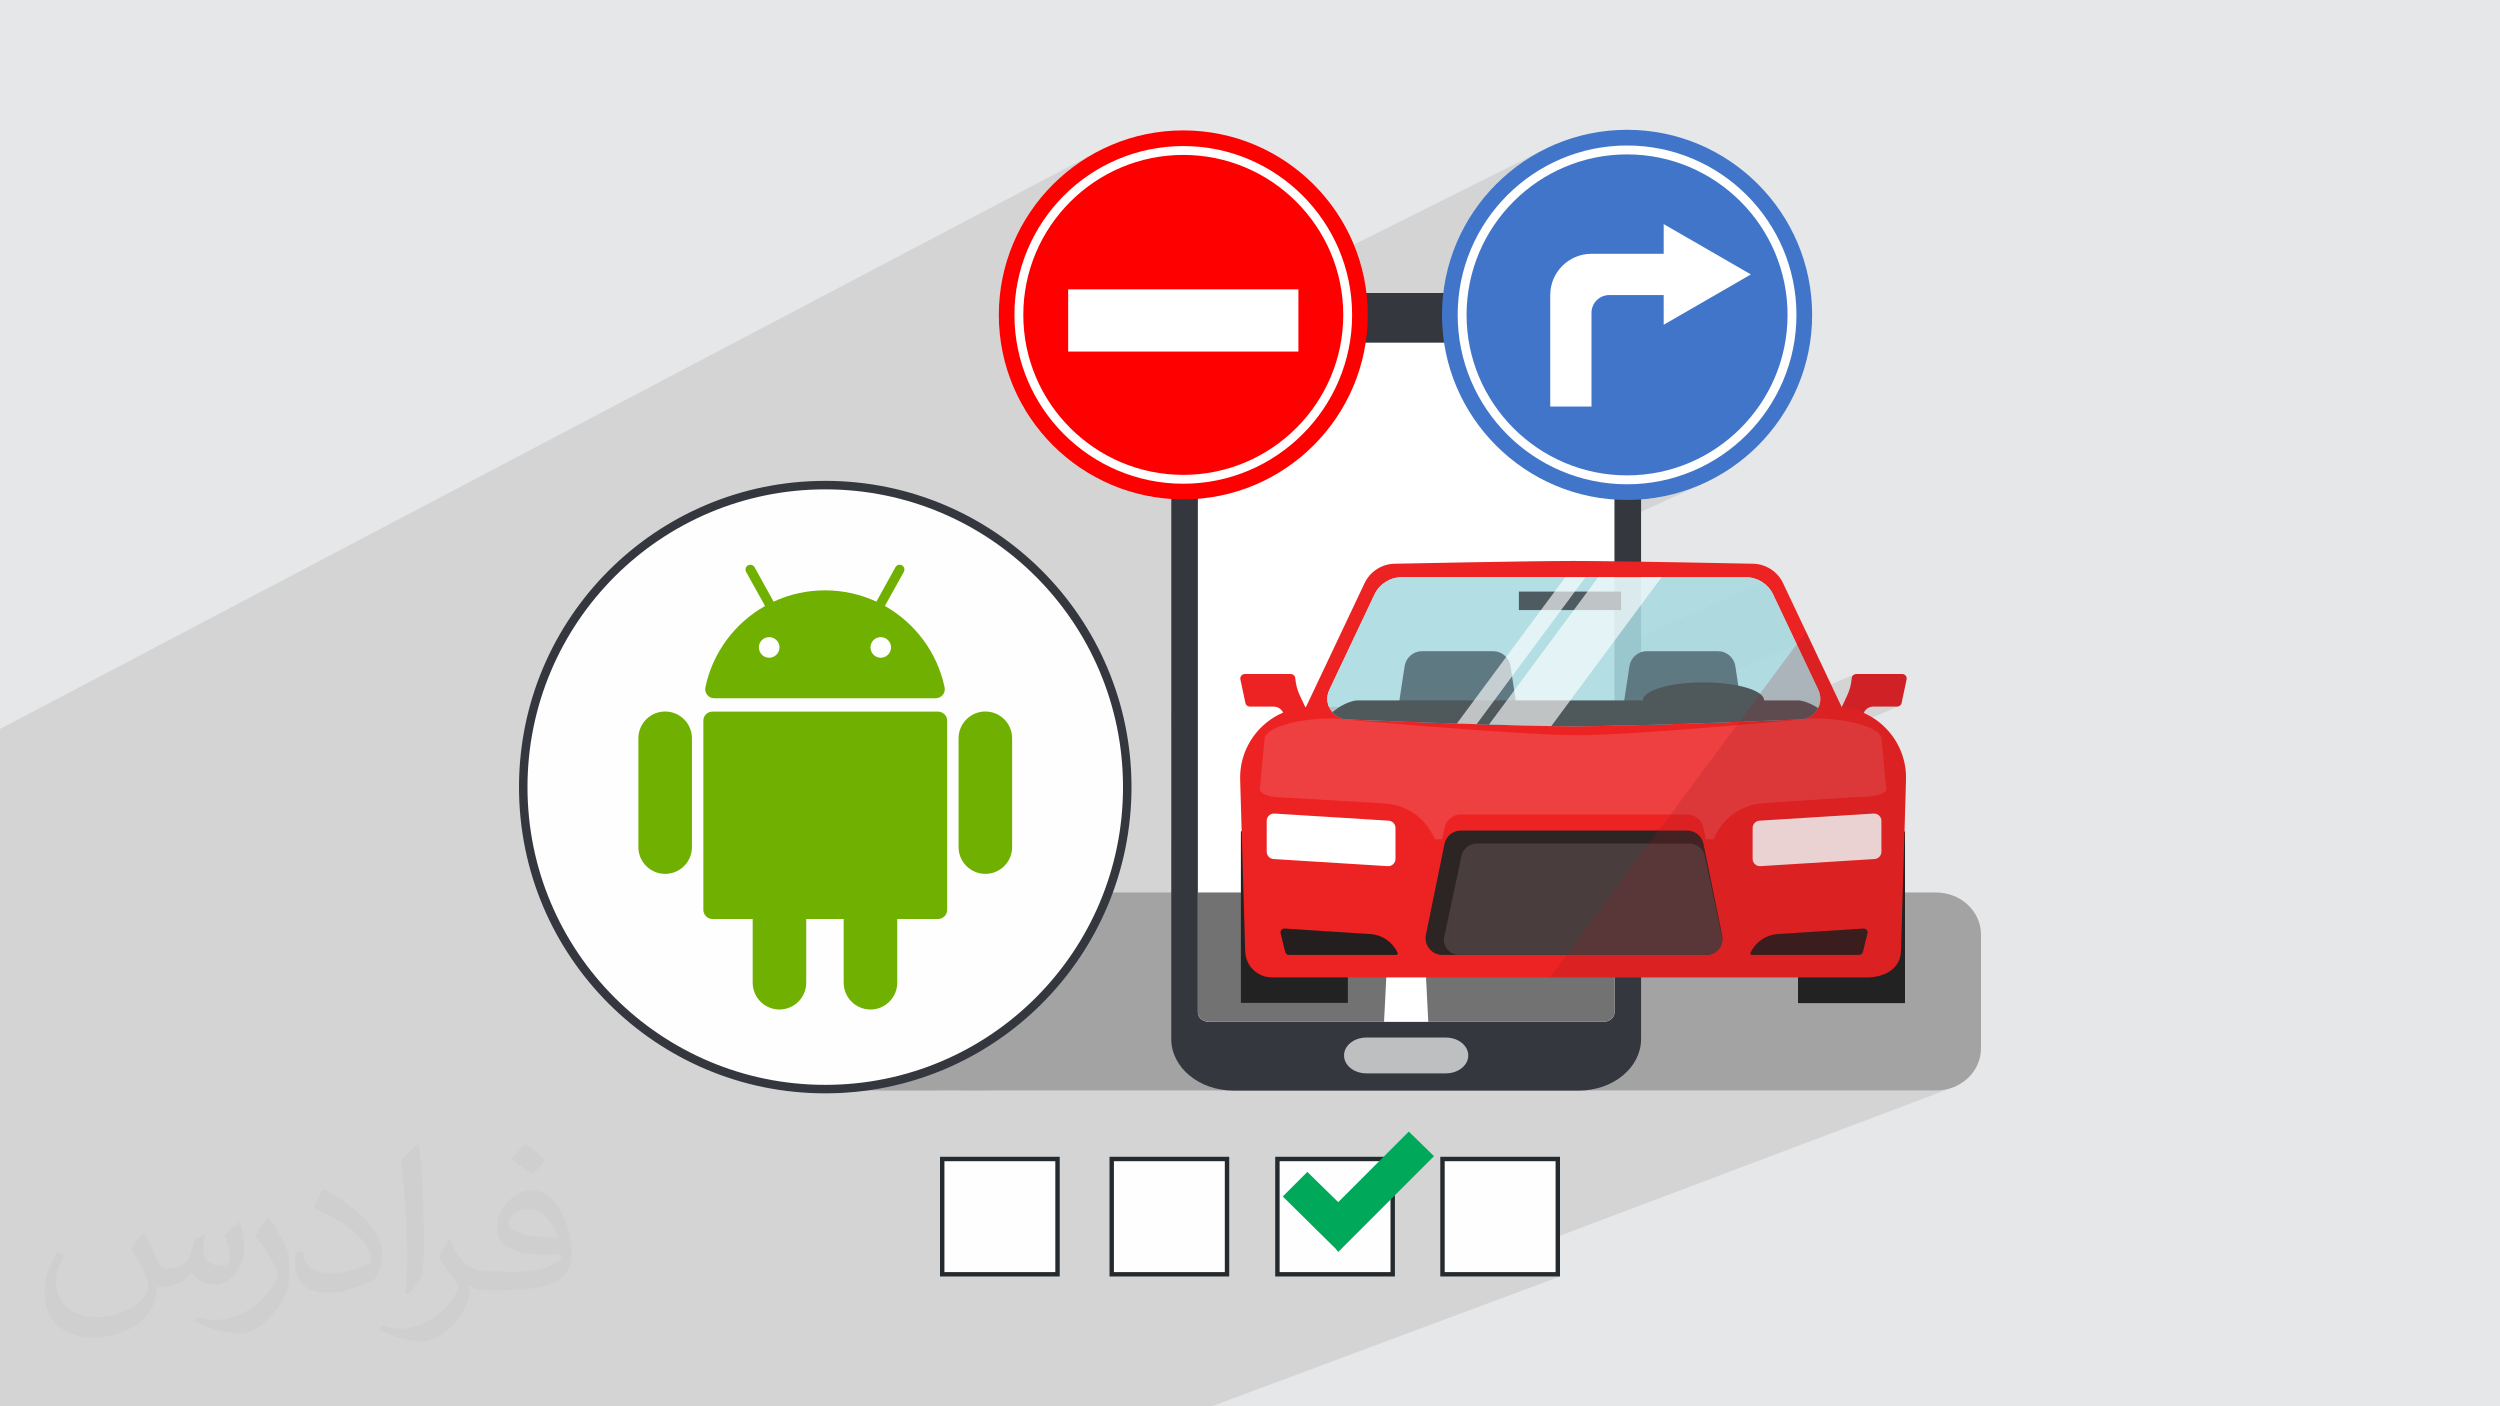
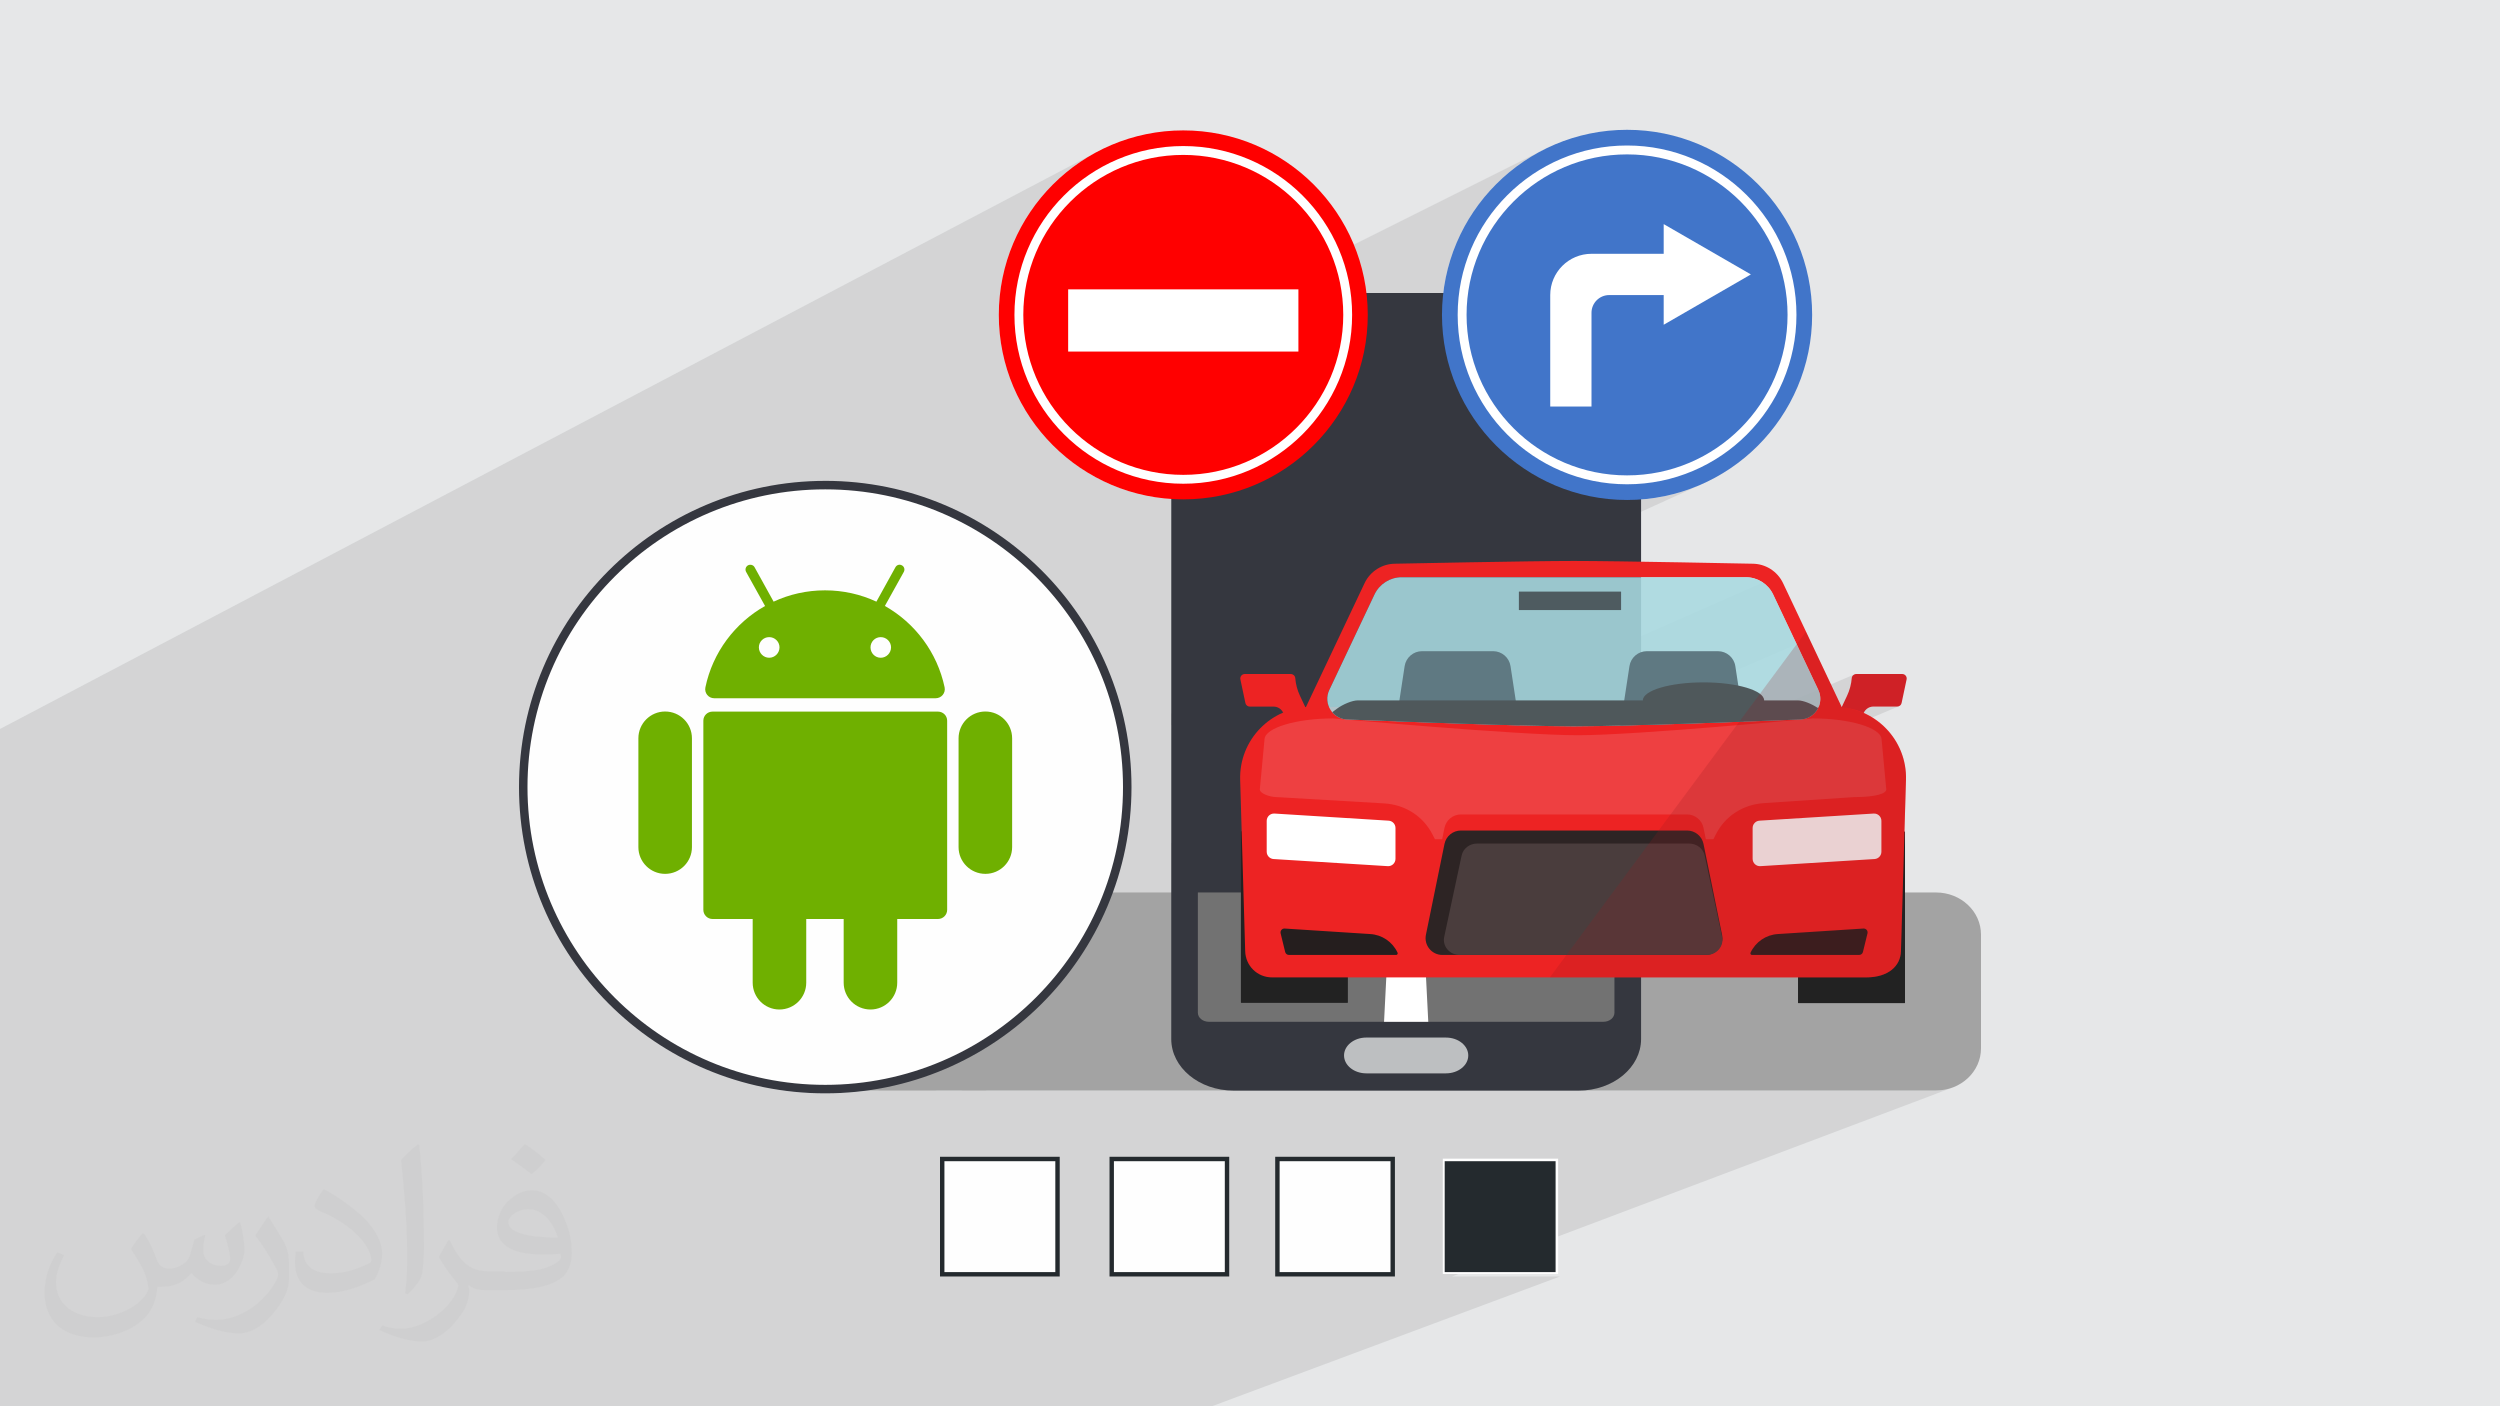
<svg xmlns="http://www.w3.org/2000/svg" xml:space="preserve" width="3.703in" height="2.083in" version="1.1" style="shape-rendering:geometricPrecision; text-rendering:geometricPrecision; image-rendering:optimizeQuality; fill-rule:evenodd; clip-rule:evenodd" viewBox="0 0 3703.33 2083.19">
  <defs>
    <style type="text/css">
   
    .fil24 {fill:#00A859}
    .fil21 {fill:#6FB000}
    .fil3 {fill:#A3A3A3}
    .fil22 {fill:#BDBFC1}
    .fil0 {fill:#E6E7E8}
    .fil20 {fill:#FEFEFE}
    .fil7 {fill:#222222;fill-rule:nonzero}
    .fil23 {fill:#242A2E;fill-rule:nonzero}
    .fil18 {fill:#251E1E;fill-rule:nonzero}
    .fil11 {fill:#2D2424;fill-rule:nonzero}
    .fil4 {fill:#35373F;fill-rule:nonzero}
    .fil26 {fill:#4175C9;fill-rule:nonzero}
    .fil12 {fill:#4A3D3D;fill-rule:nonzero}
    .fil14 {fill:#4E5B60;fill-rule:nonzero}
    .fil16 {fill:#4F585B;fill-rule:nonzero}
    .fil15 {fill:#5F7982;fill-rule:nonzero}
    .fil6 {fill:#727272;fill-rule:nonzero}
    .fil9 {fill:#CF2126;fill-rule:nonzero}
    .fil8 {fill:#ED2323;fill-rule:nonzero}
    .fil10 {fill:#EE4041;fill-rule:nonzero}
    .fil25 {fill:red;fill-rule:nonzero}
    .fil5 {fill:white;fill-rule:nonzero}
    .fil2 {fill:#373435;fill-opacity:0.031}
    .fil1 {fill:#373435;fill-opacity:0.102}
    .fil19 {fill:#991B1E;fill-rule:nonzero;fill-opacity:0.2}
    .fil17 {fill:white;fill-rule:nonzero;fill-opacity:0.639}
    .fil13 {fill:#A8D9E0;fill-rule:nonzero;fill-opacity:0.878}
   
  </style>
  </defs>
  <g id="Layer_x0020_1">
    <polygon class="fil0" points="-0,0 3703.33,0 3703.33,2083.19 -0,2083.19 " />
    <polygon class="fil1" points="-0,1862.6 -0,1847.67 -0,1573.4 -0,1538.15 -0,1480.28 -0,1364.93 -0,1327.65 -0,1327.63 -0,1301.26 -0,1277.96 -0,1225.1 -0,1079.84 1622.68,226.21 1611.24,232.8 1600.15,239.91 1589.43,247.54 1579.1,255.66 1569.18,264.25 1559.69,273.31 1550.63,282.8 1542.04,292.72 1533.91,303.05 1526.29,313.77 1519.17,324.86 1512.58,336.3 1506.54,348.08 1501.06,360.19 1496.16,372.59 1491.86,385.28 1488.17,398.24 1485.11,411.45 1482.7,424.9 1480.96,438.56 1479.91,452.42 1479.55,466.46 1479.88,479.95 1480.85,493.27 1482.46,506.41 1484.69,519.35 1487.51,532.07 1490.92,544.57 1494.91,556.82 1499.44,568.82 1504.52,580.54 1510.12,591.97 1516.22,603.09 1518.01,606.02 2288.2,220.97 2277.31,226.71 2266.72,232.93 2256.43,239.59 2246.47,246.7 2236.84,254.23 2227.57,262.17 2218.65,270.51 2210.11,279.24 2201.97,288.33 2194.23,297.79 2186.91,307.58 2180.02,317.71 2173.58,328.15 2167.59,338.89 2162.09,349.92 2157.07,361.22 2152.55,372.79 2148.55,384.59 2145.08,396.63 2142.15,408.89 2139.78,421.36 2137.98,434.01 1603.85,695.4 1612.65,700.96 1623.68,707.23 1635.01,713 1646.64,718.24 1658.55,722.96 1670.72,727.12 1683.14,730.72 1695.8,733.73 1708.67,736.15 1721.74,737.96 1735,739.15 1735,1057.02 2430.98,739.85 2444.16,738.54 2457.15,736.61 2469.93,734.08 2482.5,730.96 2494.83,727.28 2506.91,723.03 2518.74,718.24 1735,1074.32 1735,1248.98 2611.46,862.87 2613.81,864.6 2616.06,866.47 2618.18,868.5 2620.17,870.66 2622.02,872.96 2623.72,875.4 2625.26,877.96 2626.65,880.65 2661.47,954.26 2661.46,954.27 1139.47,1612.04 1142.15,1612.55 1153.37,1614.41 1164.68,1615.99 1176.07,1617.3 1187.56,1618.31 1199.11,1619.05 1210.75,1619.49 1222.46,1619.64 1226.42,1619.62 1230.36,1619.57 1234.3,1619.48 1238.23,1619.37 1242.15,1619.22 1246.07,1619.03 1249.97,1618.81 1253.87,1618.57 1257.76,1618.28 1261.63,1617.97 1265.5,1617.62 1269.36,1617.24 1273.21,1616.83 1277.05,1616.38 1280.88,1615.91 1284.7,1615.4 1300.72,1615.4 2747.17,998.93 2746.08,999.48 2745.12,1000.22 2744.31,1001.12 2743.67,1002.15 2743.22,1003.31 2743,1004.56 2742.66,1007.93 2742.16,1011.29 2741.52,1014.61 2740.72,1017.9 2739.78,1021.15 2738.69,1024.36 2737.45,1027.52 2736.08,1030.62 2734.62,1033.72 2817.82,998.44 2817.82,998.45 2817.85,998.46 2734.6,1033.77 2728.26,1047.22 1385.84,1615.4 1424.12,1615.4 2768.65,1048.1 2770.7,1047.33 2772.86,1046.86 2775.1,1046.7 2810.4,1046.7 2811.55,1046.6 2812.64,1046.31 1459.96,1615.4 1821.54,1615.4 1822.26,1615.43 1822.98,1615.46 1823.7,1615.49 1824.42,1615.51 1825.15,1615.53 1825.87,1615.54 1826.59,1615.55 1827.32,1615.55 2338.67,1615.55 2339.39,1615.55 2340.12,1615.54 2340.84,1615.53 2341.57,1615.51 2342.29,1615.49 2343.01,1615.46 2343.73,1615.43 2344.44,1615.4 2867.9,1615.4 2874.71,1615.07 2881.32,1614.13 2887.7,1612.59 2893.82,1610.5 2150.78,1890.9 2310.88,1890.9 1795.1,2083.19 1641.24,2083.19 1624.67,2083.19 1560.09,2083.19 1389.67,2083.19 1324.2,2083.19 1192.81,2083.19 1192.8,2083.19 1189.33,2083.19 1153.8,2083.19 1153.05,2083.19 1148.14,2083.19 1111.44,2083.19 1082.91,2083.19 1058.58,2083.19 965.97,2083.19 965.95,2083.19 962.5,2083.19 912.49,2083.19 738.3,2083.19 738.28,2083.19 738.27,2083.19 734.81,2083.19 682.74,2083.19 677.14,2083.19 505.37,2083.19 505.34,2083.19 501.88,2083.19 348.04,2083.19 346.96,2083.19 318,2083.19 315.43,2083.19 280.59,2083.19 259.74,2083.19 259.69,2083.19 259.67,2083.19 254.88,2083.19 210.48,2083.19 203.13,2083.19 188.54,2083.19 140.9,2083.19 49.28,2083.19 49.26,2083.19 -0,2083.19 -0,2076.35 -0,2033.02 -0,2013.3 -0,1893.85 " />
    <path class="fil2" d="M214.02 1828.17c7,11 12,21 16,32 3,7 5,19 21,19 5,0 11,-1 17,-5 7,-3 12,-9 14,-17l6 -21 15 -7 1 1c-2,8 -3,16 -3,21 0,18 15,24 27,24 7,0 13,-4 13,-10 0,-8 -4,-23 -8,-35 7,-7 14,-14 22,-20l1 1c4,15 6,30 6,40 0,10 -4,20 -8,27 -7,14 -20,25 -36,25 -12,0 -25,-6 -34,-17l-1 0c-9,11 -22,20 -43,20l-7 0c-1,14 -4,24 -9,33 -13,25 -50,42 -85.01,42 -49,0 -73.01,-28 -73.01,-66 0,-23 8,-45 19,-60l10 4c-7,14 -12,27 -12,40 0,35 29,52 62,52 31,0 68.01,-19 75.01,-42 -3,-25 -12,-36 -26,-59 4,-7 10,-15 17,-23l1 0 0 0 0 0 0 0 2 1 0 0 0 0 0 0 0 0 0 0 0 0 0 0 0 0 0 0 0 0 0.02 -0.01 -0.01 0.01 0 0 0 0zm564.05 -133.01c10,6 20,14 30,23 -6,8 -12,15 -21,21 -10,-8 -20,-15 -30,-22 7,-8 14,-15 20,-22l0 0 0 0 0 0 1 0 0 0 0 0 0 0zm5 96.01c-17,0 -30,11 -30,19 0,17 33,23 73.01,23 -5,-20 -22,-42 -43,-42l0 0 -0.01 0zm-37 93.01c22,0 41,-1 55,-4 16,-4 30,-12 30,-18 0,-2 0,-3 -1,-5 -9,1 -19,1 -29,1 -29,0 -52,-7 -61,-23 -2,-5 -4,-10 -4,-16 0,-16 7,-32 19,-42 10,-9 21,-14 33,-14 20,0 37,16 48,42 6,14 11,30 11,51 0,14 -4,25 -12,34 -16,15 -45,21 -90.01,21l-20 0 0 0 -5 0c-11,0 -19,-2 -25,-7l-1 0c0,3 1,5 1,7 0,10 -3,23 -10,33 -20,30 -42,43 -60,43 -19,0 -42,-7 -63,-17l4 -7c7,3 16,5 29,5 34,0 78.01,-33 84.01,-64 -1,-3 -4,-6 -7,-10 -10,-12 -16,-22 -22,-32 5,-10 10,-18 14,-25l2 0c14,29 28,46 57,46l5 0 0 0 21 0 0 0 0 0 0 0 -3 1 0 0 0 0 0 0zm-146.01 31c2,-14 3,-29 3,-43l0 -21c0,-39 -5,-96.01 -9,-133.01 7,-8 17,-17 25,-23l2 1c5,47 7,101.01 7,151.01 0,13 -1,26 -2,35 -1,12 -8,21 -22,35l-3 -1 0 0 0 0 0 0 -1 -1 0 0 0 0 0 0zm-151.02 -62.01c1,18 10,33 41,33 20,0 36,-5 55,-14 3,-1 5,-3 5,-5 0,-12 -9,-27 -24,-41 -14,-13 -34,-25 -52,-32 -6,-3 -8,-5 -8,-8 0,-5 7,-16 13,-24l2 0c20,11 43,27 60,44 15,16 25,33 25,51 0,13 -4,26 -11,38 -22,11 -46,20 -70.01,20 -29,0 -48,-14 -48,-45 0,-3 0,-9 1,-16l10 0 0 0 0 0 0 0 1 -1 0 0 0 0 0 0 0 0 0.01 0zm-52 -52l18 29c7,11 13,22 13,41l0 24c0,19 -12,39 -32,60 -15,14 -29,20 -42,20 -19,0 -40,-6 -65,-17l3 -7c8,2 17,4 28,4 36,0 72.01,-26 89.01,-58 2,-4 3,-7 3,-9 0,-4 -2,-8 -4,-11 -9,-17 -19,-33 -30,-47 6,-9 12,-18 18,-27l1 0 0 -2 0 0 0 0 0 0 0 0 -0.01 0z" />
    <g id="_2426842946544">
      <path class="fil3" d="M1203.4 1322.06l1664.5 0c36.78,-0 66.61,27.93 66.61,62.38l0.01 168.58c-0.01,34.44 -29.84,62.38 -66.62,62.38l-1664.5 0c-36.78,0 -66.61,-27.94 -66.61,-62.39l-0.01 -168.57c0.01,-34.45 29.84,-62.39 66.62,-62.39z" />
      <path class="fil4" d="M2338.67 434.01l-511.34 0c-51,0 -92.32,34.19 -92.32,76.39l0 1028.76c0,42.19 41.33,76.39 92.32,76.39l511.34 0c50.98,0 92.31,-34.2 92.31,-76.39l0 -1028.76c0,-42.19 -41.33,-76.39 -92.31,-76.39z" />
-       <path class="fil5" d="M2391.55 521.1l0 979.06c0,7.43 -7.28,13.44 -16.26,13.44l-584.59 0c-8.98,0 -16.26,-6.02 -16.26,-13.44l0 -979.06c0,-7.43 7.28,-13.46 16.26,-13.46l584.59 0c8.98,0 16.26,6.03 16.26,13.46z" />
      <path class="fil6" d="M1774.43 1322.06l0 178.09c0,7.43 7.28,13.44 16.26,13.44l584.59 0c8.98,0 16.26,-6.02 16.26,-13.44l0 -178.09 -617.11 0z" />
      <polygon class="fil5" points="2055.25,1414.61 2050.24,1513.6 2115.74,1513.6 2110.74,1414.61 " />
      <g>
        <path class="fil7" d="M1996.12 1231.36l-157.44 0c-0.28,0 -0.52,0.24 -0.52,0.52l0 253.17c0,0.28 0.24,0.52 0.52,0.52l157.44 0c0.28,0 0.52,-0.23 0.52,-0.52l0 -253.17c0,-0.29 -0.23,-0.52 -0.52,-0.52z" />
        <path class="fil7" d="M2821.43 1231.74l-157.45 0c-0.28,0 -0.52,0.24 -0.52,0.52l0 253.17c0,0.29 0.24,0.52 0.52,0.52l157.45 0c0.29,0 0.52,-0.24 0.52,-0.52l0 -253.17c0,-0.28 -0.24,-0.52 -0.52,-0.52z" />
        <path class="fil8" d="M1843.89 998.46l68.23 0c3.45,0 6.33,2.66 6.61,6.1l0.02 0.15c0.71,8.93 3.03,17.68 6.85,25.79l12.13 25.78c1.56,3.31 0.14,7.26 -3.17,8.81l-18.03 8.49c-3.31,1.56 -7.26,0.13 -8.82,-3.18l-6.92 -14.69c-2.57,-5.48 -8.09,-8.99 -14.14,-8.99l-35.3 0c-3.13,0 -5.83,-2.18 -6.48,-5.26l-7.43 -35.01c-0.87,-4.12 2.28,-8 6.49,-8l-0.02 0 -0.02 0z" />
        <path class="fil9" d="M2817.85 998.46l-68.23 0c-3.46,0 -6.33,2.66 -6.62,6.1 -0.71,9.03 -3.06,17.87 -6.92,26.06l-12.07 25.63c-1.56,3.31 -0.14,7.26 3.18,8.82l18.04 8.49c3.31,1.56 7.27,0.13 8.82,-3.18l6.91 -14.69c2.58,-5.48 8.09,-8.99 14.14,-8.99l35.3 0c3.14,0 5.83,-2.18 6.49,-5.26l7.42 -35c0.88,-4.12 -2.28,-8 -6.49,-8l0 0.01 0.02 0.01z" />
        <path class="fil8" d="M2764.17 1447.86l-879.76 0c-21.98,0 -39.22,-17.15 -39.85,-38.7l-7.46 -253.95c-1.74,-59.14 45.73,-108.04 104.9,-108.04l776.5 0c59.17,0 106.64,48.89 104.9,108.04l-7.47 253.95c-0.63,21.56 -18.29,38.7 -51.76,38.7l0.01 0 -0.01 0z" />
        <path class="fil10" d="M2746.75 1180.76l-133.91 8.93c-30.87,2.06 -57.4,19.19 -71.03,46.19l-3.68 7.26 -412.54 0 -3.69 -7.2c-13.86,-27.03 -40.64,-44.04 -71.68,-45.85l-159.33 -9.33c-9.28,0 -25.26,-5.22 -24.65,-11.75l7.01 -74.45c1.57,-16.71 47.61,-30.34 101.74,-30.34 0,0 273.14,24.91 362.28,24.91 88.46,0 348.16,-24.91 348.16,-24.91 54.13,0 100.18,13.64 101.75,30.34l7.01 74.45c0.62,6.53 -15.35,11.75 -47.47,11.75l0.01 0z" />
        <path class="fil8" d="M1969.13 1022.11l66.94 -141.46c7.38,-15.6 23.1,-25.56 40.37,-25.56l509.82 0c17.26,0 32.98,9.95 40.37,25.56l66.93 141.46c5.63,11.89 2.85,24.78 -4.87,33.48l43.36 0 -90.73 -191.72c-8.33,-17.6 -26.06,-28.83 -45.53,-28.83 0,0 -198.33,-4.09 -264.44,-4.09 -66.11,0 -264.44,4.09 -264.44,4.09 -19.47,0 -37.19,11.23 -45.53,28.83l-90.73 191.72 43.35 0c-7.73,-8.7 -10.5,-21.6 -4.87,-33.48l0.01 0 -0.02 0z" />
        <path class="fil8" d="M2526.59 1390.82l-389.96 0c-15.74,0 -27.52,-14.43 -24.37,-29.86l27.5 -134.6c2.36,-11.58 12.56,-19.9 24.37,-19.9l334.97 0c11.81,0 22.01,8.31 24.37,19.9l27.51 134.6c3.15,15.43 -8.64,29.86 -24.38,29.86z" />
        <path class="fil11" d="M2526.59 1414.61l-389.96 0c-15.74,0 -27.52,-14.43 -24.37,-29.86l27.5 -134.59c2.36,-11.58 12.56,-19.9 24.37,-19.9l334.97 0c11.81,0 22.01,8.32 24.37,19.9l27.51 134.59c3.15,15.43 -8.64,29.86 -24.38,29.86z" />
        <path class="fil12" d="M2528.12 1414.61l-365.91 0c-14.77,0 -25.82,-12.92 -22.87,-26.73l25.8 -120.5c2.21,-10.37 11.78,-17.81 22.87,-17.81l314.31 0c11.09,0 20.66,7.45 22.87,17.81l25.81 120.5c2.96,13.81 -8.11,26.73 -22.88,26.73l0 0z" />
        <path class="fil13" d="M2586.26 855.08l-509.82 0c-17.26,0 -32.98,9.95 -40.37,25.56l-66.94 141.46c-9.62,20.33 5.21,43.74 27.69,43.74 0,0 250.89,10.1 334.52,10.1 83.63,0 334.52,-10.1 334.52,-10.1 22.48,0 37.3,-23.42 27.69,-43.74l-66.93 -141.46c-7.39,-15.6 -23.1,-25.56 -40.38,-25.56l0 0 0.02 0z" />
        <path class="fil14" d="M2401.14 903.69l-150.94 0c-0.13,0 -0.24,-0.1 -0.24,-0.24l0 -26.83c0,-0.13 0.1,-0.24 0.24,-0.24l150.94 0c0.13,0 0.23,0.1 0.23,0.24l0 26.83c0,0.13 -0.1,0.24 -0.23,0.24z" />
        <path class="fil15" d="M2400.33 1074.85l13.43 -88.06c1.95,-12.75 12.92,-22.17 25.81,-22.17l105.23 0c12.89,0 23.87,9.42 25.81,22.17l12.54 82.22c-54.46,1.99 -125.9,4.44 -182.81,5.84l0 0z" />
        <path class="fil15" d="M2068.25 1068.58l12.48 -81.8c1.95,-12.75 12.92,-22.17 25.81,-22.17l105.24 0c12.9,0 23.86,9.42 25.81,22.17l13.38 87.78c-58.99,-1.53 -130.57,-4.04 -182.71,-5.97l0 -0.01z" />
        <path class="fil16" d="M1973.48 1055.05l6.36 -4.77c9.59,-7.2 23.44,-12.76 31.37,-12.76l652.26 0c7.5,0 20.26,4.96 29.74,11.58 -4.96,9.71 -14.99,16.76 -27.31,16.76 0,0 -250.89,10.1 -334.52,10.1 -83.63,0 -334.52,-10.1 -334.52,-10.1 -9.63,0 -17.85,-4.29 -23.35,-10.81l-0.01 0 -0.02 0z" />
        <path class="fil16" d="M2613.28 1037.52c0,14.74 -40.23,26.7 -89.84,26.7 -49.61,0 -89.84,-11.96 -89.84,-26.7 0,-14.75 40.23,-26.7 89.84,-26.7 49.62,0 89.84,11.95 89.84,26.7z" />
-         <path class="fil17" d="M2205.7 1073.27l161.63 -218.2 94.02 0 -163.35 220.52c-26.17,-0.44 -58.57,-1.31 -92.3,-2.32l0.01 0 -0 0z" />
-         <path class="fil17" d="M2158.13 1071.76l160.5 -216.67 29.98 0 -161.2 217.62c-9.77,-0.31 -19.57,-0.63 -29.28,-0.95z" />
        <path class="fil5" d="M2055.65 1283.06l-169.05 -10.53c-5.72,-0.35 -10.19,-5.1 -10.19,-10.83l0 -45.72c0,-6.26 5.29,-11.24 11.54,-10.83l169.05 10.54c5.72,0.35 10.18,5.09 10.18,10.83l0 45.72c0,6.26 -5.28,11.24 -11.53,10.83z" />
        <path class="fil5" d="M2607.76 1283.06l169.05 -10.53c5.72,-0.35 10.18,-5.1 10.18,-10.83l0 -45.72c0,-6.26 -5.28,-11.24 -11.53,-10.83l-169.05 10.54c-5.73,0.35 -10.18,5.09 -10.18,10.83l0 45.72c0,6.26 5.29,11.24 11.53,10.83z" />
        <path class="fil18" d="M2029.53 1383.62l-126.56 -8.15c-3.87,-0.21 -6.84,3.37 -5.93,7.14l6.73 27.59c0.63,2.59 2.95,4.4 5.61,4.4l158.75 0c1.72,0 2.87,-1.78 2.14,-3.34 -7.43,-16.04 -23.1,-26.69 -40.76,-27.64l0.02 0 -0 0z" />
        <path class="fil18" d="M2633.89 1383.62l126.56 -8.15c3.87,-0.21 6.84,3.37 5.92,7.14l-6.74 27.59c-0.63,2.59 -2.95,4.4 -5.61,4.4l-158.76 0c-1.72,0 -2.86,-1.78 -2.14,-3.34 7.43,-16.04 23.1,-26.69 40.76,-27.64l0.01 0 0 0z" />
        <path class="fil19" d="M2295.83 1447.86l379.31 -512.05 52.7 111.36c57.56,7.97 97.13,54.41 95.56,108.04l-7.47 253.95c-0.63,21.56 -18.29,38.7 -51.74,38.7l-468.34 0 0 0z" />
      </g>
      <g>
        <circle class="fil20" cx="1222.47" cy="1165.97" r="447.36" />
        <path class="fil4" d="M1222.46 712.3c125.27,0 238.69,50.78 320.79,132.89 82.09,82.09 132.87,195.51 132.87,320.78 0,125.28 -50.77,238.7 -132.87,320.78 -82.1,82.1 -195.52,132.89 -320.79,132.89 -125.28,0 -238.7,-50.77 -320.78,-132.87 -82.11,-82.09 -132.87,-195.52 -132.87,-320.78 0,-125.28 50.77,-238.7 132.87,-320.78 82.08,-82.1 195.52,-132.89 320.78,-132.89l0 -0.02zm311.89 141.79c-79.82,-79.82 -190.09,-129.19 -311.9,-129.19 -121.79,0 -232.06,49.37 -311.88,129.19 -79.82,79.81 -129.19,190.08 -129.19,311.88 0,121.8 49.37,232.07 129.19,311.88 79.82,79.82 190.09,129.18 311.88,129.18 121.8,0 232.08,-49.37 311.9,-129.18 79.81,-79.81 129.19,-190.08 129.19,-311.88 0,-121.8 -49.37,-232.08 -129.19,-311.88z" />
        <g>
          <ellipse class="fil20" cx="1315.41" cy="959.81" rx="27.81" ry="27.95" />
          <ellipse class="fil20" cx="1140.28" cy="959.81" rx="27.81" ry="27.95" />
          <path class="fil21" d="M1389.52 1054.14l-334.09 0c-7.43,0 -13.54,5.97 -13.54,13.4l0 280.26c0,7.41 6.11,13.54 13.54,13.54l59.54 0 0 94.33c0,21.98 17.76,39.74 39.59,39.74 21.97,0 39.74,-17.77 39.74,-39.74l0 -94.33 55.46 0 0 94.33c0,21.98 17.77,39.74 39.75,39.74 21.83,0 39.59,-17.77 39.59,-39.74l0 -94.33 60.41 0c7.44,0 13.54,-6.11 13.54,-13.54l0 -280.26c0,-7.43 -6.11,-13.4 -13.54,-13.4l0 0 0 0 0.01 0 -0.01 0zm-331.48 -19.8l328 0c8.59,0 15,-7.87 13.25,-16.15 -10.92,-51.68 -43.82,-95.36 -88.51,-120.54l28.09 -50.52c1.9,-3.5 0.58,-7.87 -2.77,-9.6 -3.5,-2.04 -7.72,-0.73 -9.6,2.63l-28.25 51.09c-23.15,-10.77 -48.92,-16.75 -76.14,-16.75 -27.22,0 -53,5.97 -76.14,16.75l-28.25 -51.09c-1.9,-3.34 -6.25,-4.51 -9.6,-2.77 -3.5,1.9 -4.8,6.25 -2.91,9.75l28.09 50.52c-44.7,25.19 -77.59,68.85 -88.37,120.54 -1.74,8.3 4.51,16.15 13.09,16.15l0 0 0 0 0.01 0 0.02 -0zm261.89 -75.4c0,8.45 -6.85,15.42 -15.28,15.42 -8.45,0 -15.13,-6.98 -15.13,-15.42 0,-8.3 6.71,-15.14 15.13,-15.14 8.45,0 15.28,6.84 15.28,15.14zm-180.51 -15.15c8.45,0 15.28,6.84 15.28,15.14 0,8.45 -6.84,15.42 -15.28,15.42 -8.45,0 -15.28,-6.98 -15.28,-15.42 0,-8.3 6.83,-15.14 15.28,-15.14zm320.28 110.2c-21.98,0 -39.74,17.77 -39.74,39.73l0 161.16c0,21.85 17.77,39.61 39.74,39.61 21.85,0 39.6,-17.76 39.6,-39.61l0 -161.16c0,-21.98 -17.77,-39.73 -39.6,-39.73zm-474.45 0c-21.83,0 -39.6,17.77 -39.6,39.73l0 161.16c0,21.85 17.77,39.61 39.6,39.61 21.99,0 39.74,-17.76 39.74,-39.61l0 -161.16c0,-21.98 -17.77,-39.73 -39.74,-39.73z" />
        </g>
      </g>
      <path class="fil22" d="M2024.05 1536.98l117.87 0c18.26,-0 33.07,11.87 33.07,26.52l0 0c0,14.65 -14.81,26.52 -33.07,26.52l-117.87 0c-18.27,-0 -33.08,-11.88 -33.08,-26.53l0 0c-0,-14.65 14.81,-26.53 33.07,-26.53z" />
      <g>
        <rect class="fil20" x="1892.75" y="1716.38" width="170.8" height="170.8" />
        <path class="fil23" d="M1892.74 1713.57l173.6 0 0 177.33 -177.34 0 0 -177.33 2.81 0 0.94 0 -0.02 0 0.01 0zm167.07 6.56l-164.28 0 0 164.28 164.28 0 0 -164.28z" />
        <rect class="fil20" x="2137.28" y="1716.38" width="170.8" height="170.8" />
-         <path class="fil23" d="M2137.28 1713.57l173.6 0 0 177.33 -177.34 0 0 -177.33 2.81 0 0.94 0 -0.01 0zm167.07 6.56l-164.28 0 0 164.28 164.28 0 0 -164.28z" />
+         <path class="fil23" d="M2137.28 1713.57zm167.07 6.56l-164.28 0 0 164.28 164.28 0 0 -164.28z" />
        <rect class="fil20" x="1396.2" y="1716.38" width="170.8" height="170.8" />
        <path class="fil23" d="M1396.19 1713.57l173.6 0 0 177.33 -177.34 0 0 -177.33 2.81 0 0.94 0 -0.02 0 0.01 0 -0 0zm167.09 6.56l-164.28 0 0 164.28 164.28 0 0 -164.28z" />
        <rect class="fil20" x="1647.28" y="1716.38" width="170.8" height="170.8" />
        <path class="fil23" d="M1647.28 1713.57l173.6 0 0 177.33 -177.31 0 0 -177.33 2.81 0 0.94 0 -0.02 0 -0.01 0 -0.01 0zm167.07 6.56l-164.28 0 0 164.28 164.28 0 0 -164.28z" />
-         <polygon class="fil24" points="1982.35,1854.52 1978.62,1849.85 1900.2,1772.37 1936.6,1735.98 1982.35,1780.79 2086.9,1676.24 2124.22,1712.65 " />
      </g>
      <g>
        <path class="fil5" d="M2007.05 466.46c0,140.4 -113.81,254.21 -254.22,254.21 -140.4,0 -254.22,-113.81 -254.22,-254.21 0,-140.41 113.82,-254.22 254.22,-254.22 140.4,0 254.22,113.81 254.22,254.22z" />
        <path class="fil25" d="M1752.83 739.74c-150.68,0 -273.28,-122.59 -273.28,-273.28 0,-150.7 122.6,-273.29 273.28,-273.29 150.69,0 273.28,122.59 273.28,273.29 0,150.69 -122.6,273.28 -273.28,273.28z" />
        <polygon class="fil5" points="1582.3,520.78 1923.37,520.78 1923.37,428.63 1582.3,428.63 " />
        <path class="fil5" d="M1752.83 229.48c-130.68,0 -236.98,106.3 -236.98,236.98 0,130.66 106.3,236.97 236.98,236.97 130.67,0 236.98,-106.31 236.98,-236.97 0,-130.68 -106.31,-236.98 -236.98,-236.98zm0 487.09c-137.91,0 -250.11,-112.2 -250.11,-250.11 0,-137.91 112.2,-250.11 250.11,-250.11 137.91,0 250.1,112.2 250.1,250.11 0,137.91 -112.2,250.11 -250.1,250.11z" />
      </g>
      <g>
        <path class="fil5" d="M2665.26 466.46c0,140.85 -114.18,255.04 -255.04,255.04 -140.86,0 -255.04,-114.19 -255.04,-255.04 0,-140.86 114.19,-255.05 255.04,-255.05 140.86,0 255.04,114.19 255.04,255.05z" />
        <path class="fil26" d="M2410.22 740.63c-151.17,0 -274.17,-122.99 -274.17,-274.17 0,-151.19 123,-274.18 274.17,-274.18 151.17,0 274.17,122.99 274.17,274.18 0,151.18 -123,274.17 -274.17,274.17z" />
        <path class="fil5" d="M2410.22 228.71c-131.09,0 -237.74,106.65 -237.74,237.75 0,131.09 106.65,237.74 237.74,237.74 131.1,0 237.74,-106.65 237.74,-237.74 0,-131.1 -106.65,-237.75 -237.74,-237.75zm0 488.67c-138.36,0 -250.92,-112.56 -250.92,-250.92 0,-138.36 112.56,-250.93 250.92,-250.93 138.36,0 250.92,112.57 250.92,250.93 0,138.35 -112.56,250.92 -250.92,250.92z" />
        <path class="fil5" d="M2522.64 375.96l-165.1 0c-33.76,0 -61.13,27.37 -61.13,61.12l0 165.12 61.13 0 0 -138.82c0,-14.52 11.76,-26.3 26.29,-26.3l138.81 0 0 -61.12z" />
        <polygon class="fil5" points="2593.62,406.52 2464.48,331.97 2464.48,481.07 " />
      </g>
    </g>
  </g>
</svg>